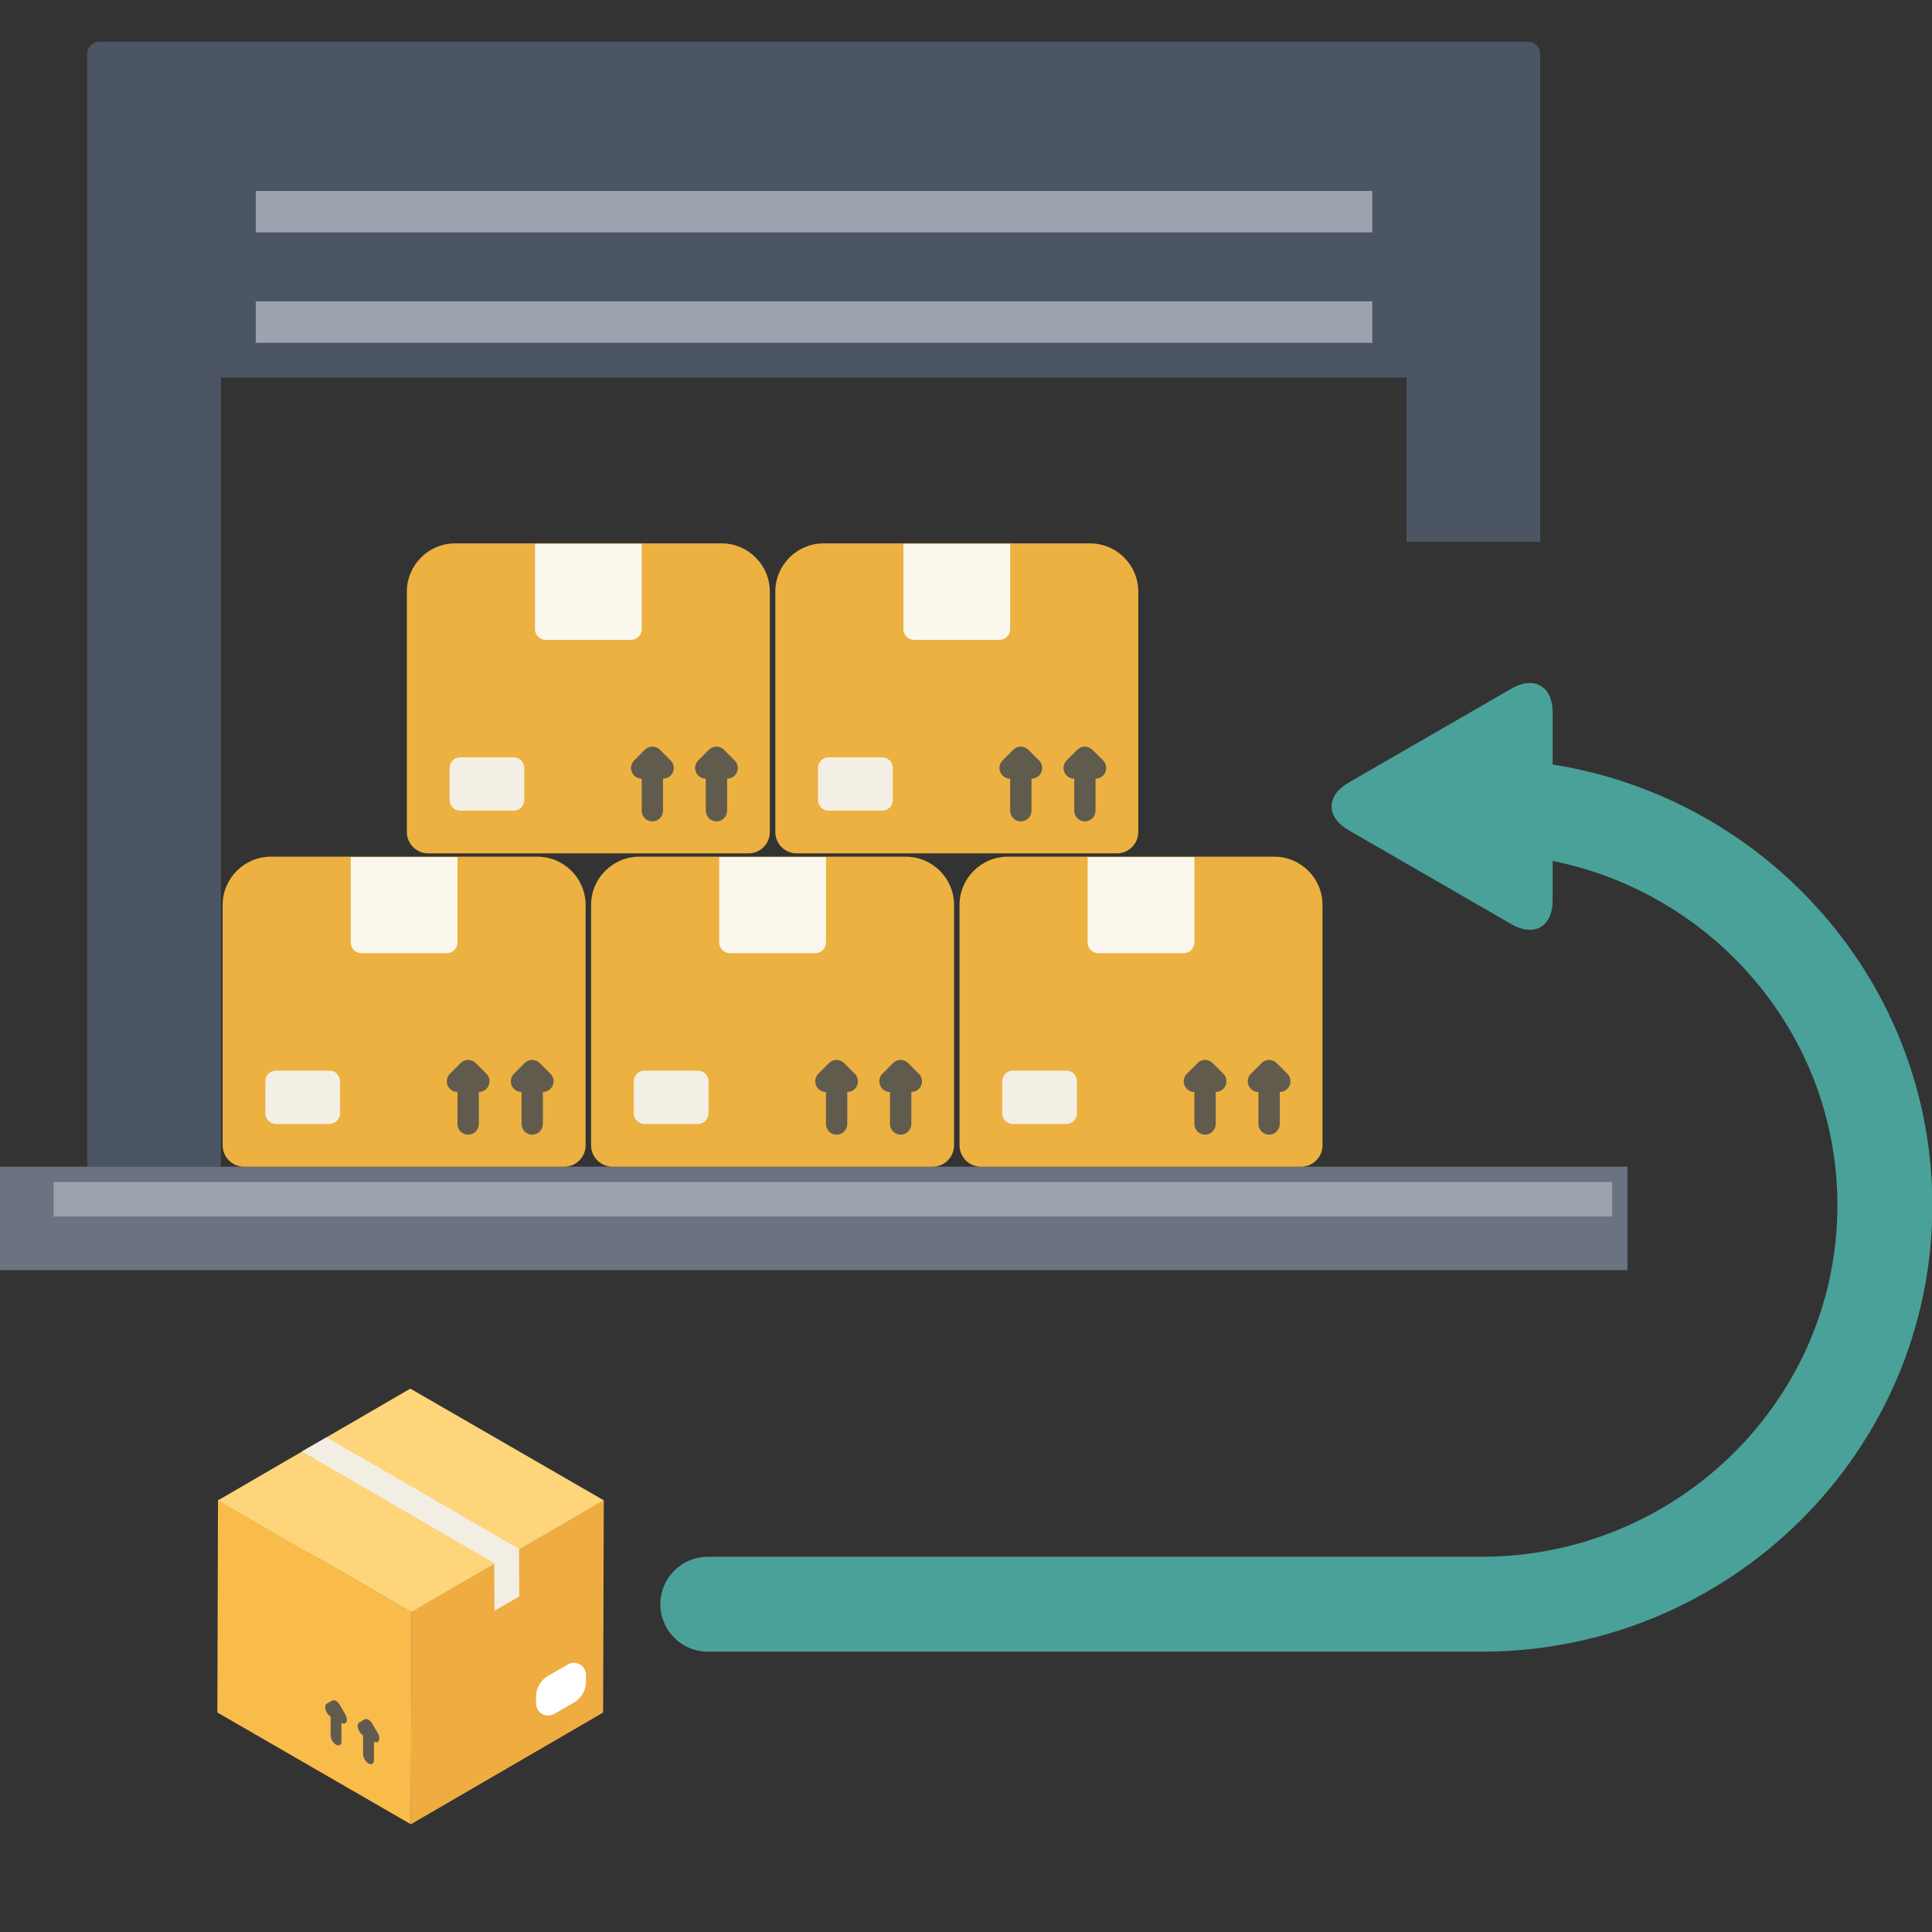
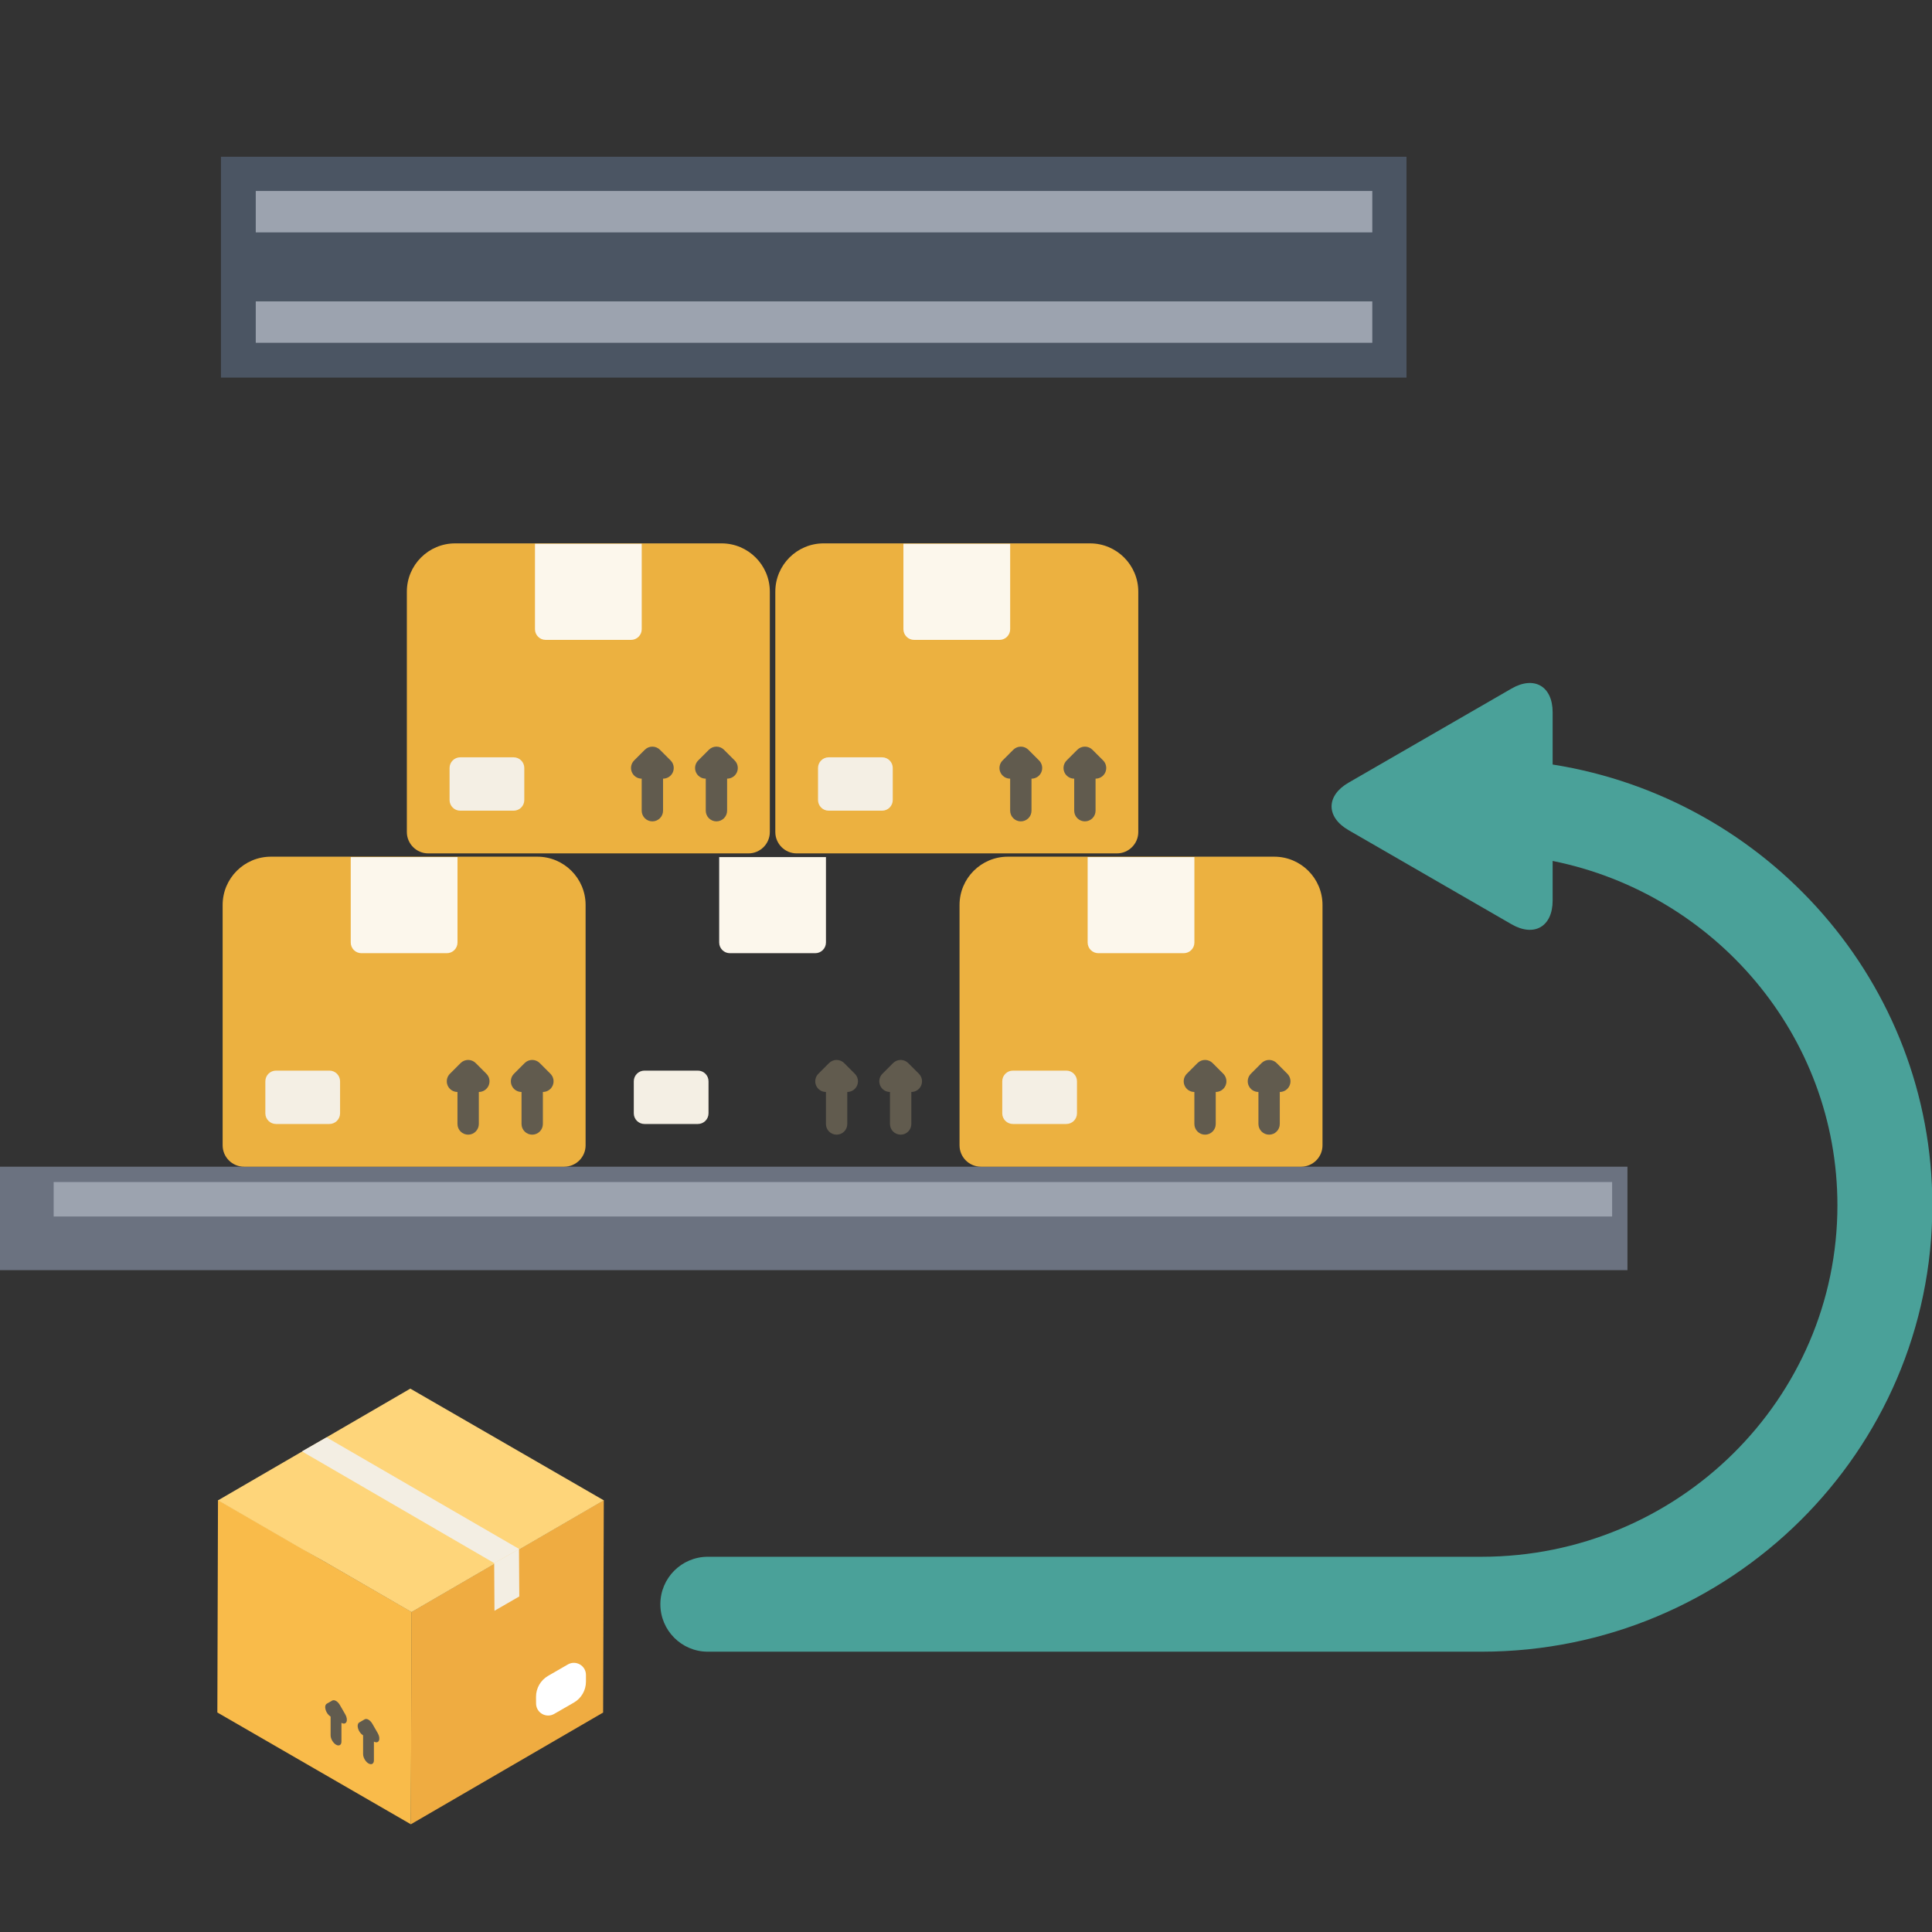
<svg xmlns="http://www.w3.org/2000/svg" width="160" height="160" viewBox="0 0 160 160" fill="none">
  <rect x="0" y="0" width="160" height="160" fill="#333333" stroke="none" />
  <g clip-path="url(#clip0_3225_150)">
-     <path d="M8.227 3.458C7.674 3.458 7.227 3.906 7.227 4.458V96.621H18.299V12.983H116.479V44.874H127.553V4.458C127.553 3.906 127.105 3.458 126.553 3.458H8.227Z" fill="#4B5563" />
    <path d="M18.299 12.983H116.48V22.127H18.299V12.983ZM18.299 22.127H116.48V31.27H18.299V22.127Z" fill="#4B5563" />
    <path d="M0 96.621H134.779V105.189H0V96.621Z" fill="#6B7280" />
    <path d="M128.583 63.315V58.989C128.583 56.828 127.052 55.943 125.179 57.024L111.679 64.818C109.807 65.899 109.807 67.668 111.679 68.749L125.179 76.543C127.052 77.624 128.583 76.74 128.583 74.578V71.3C142.023 74.004 152.167 85.764 152.167 99.819C152.167 115.868 138.942 128.925 122.687 128.925H58.618C56.448 128.925 54.688 130.684 54.688 132.855C54.688 135.026 56.448 136.786 58.618 136.786H122.687C143.277 136.786 160.028 120.203 160.028 99.819C160.028 81.422 146.381 66.123 128.583 63.315Z" fill="#4AA199" />
    <path d="M21.181 15.816H113.648V19.245H21.181V15.816ZM21.181 24.959H113.648V28.388H21.181V24.959Z" fill="#9CA3AF" />
    <path d="M4.444 97.891H133.509V100.745H4.444V97.891Z" fill="#9CA3AF" />
    <path d="M50.004 124.24L49.948 141.826L34.025 151.079L34.081 133.495L50.004 124.24Z" fill="#EFAC41" />
    <path d="M34.09 133.498L34.025 151.079L18 141.821L18.053 124.255V124.231H18.078L25.032 128.257L26.613 129.181L27.085 129.444L34.09 133.498Z" fill="#F9BB4A" />
    <path d="M28.146 141.2C28.104 141.128 28.055 141.062 28 141.004C27.946 140.947 27.887 140.9 27.829 140.866C27.77 140.832 27.712 140.811 27.657 140.806C27.603 140.801 27.553 140.81 27.512 140.834L27.064 141.093C27.001 141.129 26.958 141.197 26.94 141.287C26.923 141.378 26.932 141.487 26.966 141.601C27 141.715 27.057 141.83 27.131 141.929C27.205 142.028 27.292 142.109 27.38 142.16V143.713C27.38 143.85 27.428 144.009 27.512 144.154C27.596 144.3 27.71 144.42 27.829 144.489C27.948 144.558 28.062 144.569 28.146 144.52C28.23 144.472 28.277 144.367 28.277 144.23V142.677C28.366 142.729 28.453 142.749 28.526 142.735C28.6 142.72 28.658 142.673 28.692 142.598C28.726 142.523 28.734 142.423 28.717 142.313C28.7 142.202 28.657 142.085 28.594 141.977L28.146 141.2ZM31.283 143.53L30.835 142.753C30.794 142.681 30.744 142.614 30.69 142.557C30.635 142.5 30.577 142.452 30.518 142.418C30.459 142.384 30.401 142.364 30.347 142.359C30.292 142.354 30.243 142.363 30.201 142.387L29.753 142.646C29.69 142.682 29.647 142.75 29.63 142.84C29.612 142.93 29.621 143.04 29.655 143.154C29.689 143.268 29.747 143.382 29.821 143.482C29.894 143.581 29.981 143.662 30.07 143.713V145.265C30.07 145.403 30.117 145.562 30.201 145.707C30.285 145.853 30.399 145.973 30.518 146.042C30.637 146.11 30.751 146.122 30.835 146.073C30.919 146.025 30.966 145.92 30.966 145.783V144.23C31.055 144.282 31.142 144.301 31.216 144.287C31.29 144.273 31.347 144.225 31.381 144.15C31.415 144.075 31.424 143.976 31.407 143.866C31.389 143.755 31.346 143.638 31.283 143.53Z" fill="#615B4E" />
    <path d="M50.007 124.253L34.082 133.505L27.081 129.451L25.055 128.306L25.014 128.284L18.055 124.253L33.98 115L50.007 124.253Z" fill="#FED57A" />
    <path d="M25.008 120.199L40.933 129.451L42.958 128.306L43 128.284L27.033 119.032L27.014 119.054L25.008 120.199Z" fill="#F3EEE3" />
    <path d="M40.926 129.444L40.95 133.398L43.005 132.211L42.98 128.284L41.4 129.181L40.926 129.444Z" fill="#F3EEE3" />
    <path d="M47.026 137.844C47.693 137.459 48.526 137.94 48.526 138.71V139.269C48.526 139.984 48.144 140.646 47.523 141.002L45.893 141.94C45.229 142.321 44.4 141.846 44.395 141.08L44.391 140.534C44.386 139.815 44.768 139.148 45.391 138.788L47.026 137.844Z" fill="white" />
    <path d="M44.497 70.947C46.706 70.947 48.497 72.737 48.497 74.947V94.853C48.497 95.825 47.701 96.621 46.729 96.621H20.206C19.233 96.621 18.438 95.825 18.438 94.853V74.947C18.438 72.737 20.228 70.947 22.438 70.947H44.497Z" fill="#ECB140" />
    <path d="M37.888 71.866V78.055C37.888 78.289 37.795 78.514 37.629 78.68C37.463 78.846 37.238 78.939 37.004 78.939H29.931C29.697 78.939 29.472 78.846 29.306 78.68C29.14 78.514 29.047 78.289 29.047 78.055V71.866V70.982H37.888V71.866Z" fill="#FCF7EC" />
    <path d="M27.279 88.664H22.859C22.37 88.664 21.975 89.059 21.975 89.548V92.2C21.975 92.688 22.37 93.084 22.859 93.084H27.279C27.767 93.084 28.163 92.688 28.163 92.2V89.548C28.163 89.059 27.767 88.664 27.279 88.664Z" fill="#F4EFE4" />
    <path d="M39.395 88.038C39.313 87.956 39.216 87.891 39.109 87.847C39.001 87.802 38.886 87.779 38.77 87.779C38.654 87.779 38.539 87.802 38.432 87.847C38.325 87.891 38.227 87.956 38.145 88.038L37.261 88.923C37.137 89.046 37.053 89.204 37.018 89.375C36.984 89.547 37.001 89.725 37.068 89.886C37.135 90.048 37.249 90.186 37.394 90.284C37.54 90.381 37.711 90.432 37.886 90.432V93.084C37.886 93.319 37.979 93.543 38.145 93.709C38.311 93.875 38.536 93.968 38.77 93.968C39.005 93.968 39.23 93.875 39.395 93.709C39.561 93.543 39.654 93.319 39.654 93.084V90.432C39.829 90.432 40.001 90.381 40.146 90.284C40.292 90.186 40.405 90.048 40.472 89.886C40.539 89.725 40.557 89.547 40.522 89.375C40.488 89.204 40.404 89.046 40.279 88.923L39.395 88.038ZM45.584 88.923L44.7 88.038C44.618 87.956 44.52 87.891 44.413 87.847C44.306 87.802 44.191 87.779 44.075 87.779C43.959 87.779 43.844 87.802 43.736 87.847C43.629 87.891 43.532 87.956 43.45 88.038L42.566 88.923C42.442 89.046 42.357 89.204 42.323 89.375C42.288 89.547 42.306 89.725 42.373 89.886C42.44 90.048 42.553 90.186 42.699 90.284C42.845 90.381 43.016 90.432 43.191 90.432V93.084C43.191 93.319 43.284 93.543 43.45 93.709C43.615 93.875 43.84 93.968 44.075 93.968C44.309 93.968 44.534 93.875 44.7 93.709C44.866 93.543 44.959 93.319 44.959 93.084V90.432C45.134 90.432 45.305 90.381 45.451 90.284C45.596 90.186 45.71 90.048 45.777 89.886C45.844 89.725 45.861 89.547 45.827 89.375C45.793 89.204 45.708 89.046 45.584 88.923Z" fill="#615B4E" />
-     <path d="M75.011 70.947C77.22 70.947 79.011 72.737 79.011 74.947V94.853C79.011 95.825 78.215 96.621 77.243 96.621H50.719C49.747 96.621 48.951 95.825 48.951 94.853V74.947C48.951 72.737 50.742 70.947 52.951 70.947H75.011Z" fill="#ECB140" />
    <path d="M68.402 71.866V78.055C68.402 78.289 68.308 78.514 68.143 78.68C67.977 78.846 67.752 78.939 67.517 78.939H60.445C60.21 78.939 59.985 78.846 59.819 78.68C59.654 78.514 59.56 78.289 59.56 78.055V71.866V70.982H68.402V71.866Z" fill="#FCF7EC" />
    <path d="M57.793 88.664H53.372C52.884 88.664 52.488 89.059 52.488 89.548V92.2C52.488 92.688 52.884 93.084 53.372 93.084H57.793C58.281 93.084 58.677 92.688 58.677 92.2V89.548C58.677 89.059 58.281 88.664 57.793 88.664Z" fill="#F4EFE4" />
    <path d="M69.909 88.038C69.827 87.956 69.73 87.891 69.622 87.847C69.515 87.802 69.4 87.779 69.284 87.779C69.168 87.779 69.053 87.802 68.946 87.847C68.838 87.891 68.741 87.956 68.659 88.038L67.775 88.923C67.651 89.046 67.566 89.204 67.532 89.375C67.498 89.547 67.515 89.725 67.582 89.886C67.649 90.048 67.762 90.186 67.908 90.284C68.054 90.381 68.225 90.432 68.4 90.432V93.084C68.4 93.319 68.493 93.543 68.659 93.709C68.825 93.875 69.049 93.968 69.284 93.968C69.518 93.968 69.743 93.875 69.909 93.709C70.075 93.543 70.168 93.319 70.168 93.084V90.432C70.343 90.432 70.514 90.381 70.66 90.284C70.805 90.186 70.919 90.048 70.986 89.886C71.053 89.725 71.07 89.547 71.036 89.375C71.002 89.204 70.917 89.046 70.793 88.923L69.909 88.038ZM76.098 88.923L75.214 88.038C75.132 87.956 75.034 87.891 74.927 87.847C74.82 87.802 74.705 87.779 74.589 87.779C74.472 87.779 74.358 87.802 74.25 87.847C74.143 87.891 74.046 87.956 73.963 88.038L73.079 88.923C72.955 89.046 72.871 89.204 72.837 89.375C72.802 89.547 72.82 89.725 72.886 89.886C72.954 90.048 73.067 90.186 73.213 90.284C73.358 90.381 73.529 90.432 73.704 90.432V93.084C73.704 93.319 73.798 93.543 73.963 93.709C74.129 93.875 74.354 93.968 74.589 93.968C74.823 93.968 75.048 93.875 75.214 93.709C75.379 93.543 75.473 93.319 75.473 93.084V90.432C75.648 90.432 75.819 90.381 75.965 90.284C76.11 90.186 76.224 90.048 76.291 89.886C76.358 89.725 76.375 89.547 76.341 89.375C76.306 89.204 76.222 89.046 76.098 88.923Z" fill="#615B4E" />
    <path d="M59.754 45C61.963 45 63.754 46.791 63.754 49V68.906C63.754 69.879 62.958 70.674 61.986 70.674H35.462C34.49 70.674 33.694 69.879 33.694 68.906V49C33.694 46.791 35.485 45 37.694 45H59.754Z" fill="#ECB140" />
    <path d="M53.145 45.919V52.108C53.145 52.342 53.052 52.567 52.886 52.733C52.72 52.899 52.495 52.992 52.261 52.992H45.188C44.953 52.992 44.728 52.899 44.563 52.733C44.397 52.567 44.304 52.342 44.304 52.108V45.919V45.035H53.145V45.919Z" fill="#FCF7EC" />
    <path d="M42.536 62.717H38.116C37.627 62.717 37.231 63.113 37.231 63.601V66.254C37.231 66.742 37.627 67.138 38.116 67.138H42.536C43.024 67.138 43.42 66.742 43.42 66.254V63.601C43.42 63.113 43.024 62.717 42.536 62.717Z" fill="#F4EFE4" />
    <path d="M54.652 62.092C54.57 62.01 54.473 61.944 54.365 61.9C54.258 61.855 54.143 61.833 54.027 61.833C53.911 61.833 53.796 61.855 53.689 61.9C53.581 61.944 53.484 62.01 53.402 62.092L52.518 62.976C52.394 63.099 52.309 63.257 52.275 63.429C52.241 63.6 52.258 63.778 52.325 63.94C52.392 64.102 52.505 64.24 52.651 64.337C52.797 64.434 52.968 64.486 53.143 64.485V67.138C53.143 67.372 53.236 67.597 53.402 67.763C53.568 67.928 53.793 68.022 54.027 68.022C54.262 68.022 54.486 67.928 54.652 67.763C54.818 67.597 54.911 67.372 54.911 67.138V64.485C55.086 64.486 55.257 64.434 55.403 64.337C55.549 64.24 55.662 64.102 55.729 63.94C55.796 63.778 55.813 63.6 55.779 63.429C55.745 63.257 55.66 63.099 55.536 62.976L54.652 62.092ZM60.841 62.976L59.957 62.092C59.875 62.01 59.777 61.944 59.67 61.9C59.563 61.855 59.448 61.833 59.332 61.833C59.216 61.833 59.101 61.855 58.993 61.9C58.886 61.944 58.789 62.01 58.707 62.092L57.823 62.976C57.699 63.099 57.614 63.257 57.58 63.429C57.545 63.6 57.563 63.778 57.63 63.94C57.697 64.102 57.81 64.24 57.956 64.337C58.101 64.434 58.273 64.486 58.448 64.485V67.138C58.448 67.372 58.541 67.597 58.707 67.763C58.872 67.928 59.097 68.022 59.332 68.022C59.566 68.022 59.791 67.928 59.957 67.763C60.123 67.597 60.216 67.372 60.216 67.138V64.485C60.391 64.486 60.562 64.434 60.708 64.337C60.853 64.24 60.967 64.102 61.034 63.94C61.101 63.778 61.118 63.6 61.084 63.429C61.05 63.257 60.965 63.099 60.841 62.976Z" fill="#615B4E" />
    <path d="M105.524 70.947C107.734 70.947 109.524 72.737 109.524 74.947V94.853C109.524 95.825 108.729 96.621 107.756 96.621H81.233C80.26 96.621 79.465 95.825 79.465 94.853V74.947C79.465 72.737 81.256 70.947 83.465 70.947H105.524Z" fill="#ECB140" />
    <path d="M98.915 71.866V78.055C98.915 78.289 98.822 78.514 98.656 78.68C98.49 78.846 98.266 78.939 98.031 78.939H90.958C90.724 78.939 90.499 78.846 90.333 78.68C90.167 78.514 90.074 78.289 90.074 78.055V71.866V70.982H98.915V71.866Z" fill="#FCF7EC" />
    <path d="M88.307 88.664H83.886C83.398 88.664 83.002 89.059 83.002 89.548V92.2C83.002 92.688 83.398 93.084 83.886 93.084H88.307C88.795 93.084 89.191 92.688 89.191 92.2V89.548C89.191 89.059 88.795 88.664 88.307 88.664Z" fill="#F4EFE4" />
    <path d="M100.423 88.038C100.341 87.956 100.243 87.891 100.136 87.847C100.029 87.802 99.914 87.779 99.798 87.779C99.681 87.779 99.567 87.802 99.459 87.847C99.352 87.891 99.255 87.956 99.172 88.038L98.288 88.923C98.164 89.046 98.08 89.204 98.046 89.375C98.011 89.547 98.029 89.725 98.096 89.886C98.162 90.048 98.276 90.186 98.422 90.284C98.567 90.381 98.739 90.432 98.913 90.432V93.084C98.913 93.319 99.007 93.543 99.172 93.709C99.338 93.875 99.563 93.968 99.798 93.968C100.032 93.968 100.257 93.875 100.423 93.709C100.589 93.543 100.682 93.319 100.682 93.084V90.432C100.857 90.432 101.028 90.381 101.174 90.284C101.319 90.186 101.433 90.048 101.5 89.886C101.567 89.725 101.584 89.547 101.55 89.375C101.515 89.204 101.431 89.046 101.307 88.923L100.423 88.038ZM106.611 88.923L105.727 88.038C105.645 87.956 105.548 87.891 105.441 87.847C105.333 87.802 105.218 87.779 105.102 87.779C104.986 87.779 104.871 87.802 104.764 87.847C104.657 87.891 104.559 87.956 104.477 88.038L103.593 88.923C103.469 89.046 103.384 89.204 103.35 89.375C103.316 89.547 103.333 89.725 103.4 89.886C103.467 90.048 103.581 90.186 103.726 90.284C103.872 90.381 104.043 90.432 104.218 90.432V93.084C104.218 93.319 104.311 93.543 104.477 93.709C104.643 93.875 104.868 93.968 105.102 93.968C105.337 93.968 105.562 93.875 105.727 93.709C105.893 93.543 105.986 93.319 105.986 93.084V90.432C106.161 90.432 106.333 90.381 106.478 90.284C106.624 90.186 106.737 90.048 106.804 89.886C106.871 89.725 106.889 89.547 106.854 89.375C106.82 89.204 106.735 89.046 106.611 88.923Z" fill="#615B4E" />
    <path d="M90.268 45C92.477 45 94.268 46.791 94.268 49V68.906C94.268 69.879 93.472 70.674 92.499 70.674H65.976C65.004 70.674 64.208 69.879 64.208 68.906V49C64.208 46.791 65.999 45 68.208 45H90.268Z" fill="#ECB140" />
    <path d="M83.658 45.919V52.108C83.658 52.342 83.565 52.567 83.4 52.733C83.234 52.899 83.009 52.992 82.774 52.992H75.701C75.467 52.992 75.242 52.899 75.076 52.733C74.91 52.567 74.817 52.342 74.817 52.108V45.919V45.035H83.658V45.919Z" fill="#FCF7EC" />
    <path d="M73.05 62.717H68.629C68.141 62.717 67.745 63.113 67.745 63.601V66.254C67.745 66.742 68.141 67.138 68.629 67.138H73.05C73.538 67.138 73.934 66.742 73.934 66.254V63.601C73.934 63.113 73.538 62.717 73.05 62.717Z" fill="#F4EFE4" />
    <path d="M85.166 62.092C85.084 62.01 84.986 61.944 84.879 61.9C84.772 61.855 84.657 61.833 84.541 61.833C84.425 61.833 84.31 61.855 84.202 61.9C84.095 61.944 83.998 62.01 83.916 62.092L83.032 62.976C82.908 63.099 82.823 63.257 82.789 63.429C82.754 63.6 82.772 63.778 82.839 63.94C82.906 64.102 83.019 64.24 83.165 64.337C83.31 64.434 83.482 64.486 83.657 64.485V67.138C83.657 67.372 83.75 67.597 83.916 67.763C84.081 67.928 84.306 68.022 84.541 68.022C84.775 68.022 85 67.928 85.166 67.763C85.332 67.597 85.425 67.372 85.425 67.138V64.485C85.6 64.486 85.771 64.434 85.917 64.337C86.062 64.24 86.176 64.102 86.243 63.94C86.31 63.778 86.327 63.6 86.293 63.429C86.258 63.257 86.174 63.099 86.05 62.976L85.166 62.092ZM91.355 62.976L90.471 62.092C90.388 62.01 90.291 61.944 90.184 61.9C90.076 61.855 89.962 61.833 89.845 61.833C89.729 61.833 89.614 61.855 89.507 61.9C89.4 61.944 89.302 62.01 89.22 62.092L88.336 62.976C88.212 63.099 88.128 63.257 88.093 63.429C88.059 63.6 88.076 63.778 88.143 63.94C88.21 64.102 88.324 64.24 88.469 64.337C88.615 64.434 88.786 64.486 88.961 64.485V67.138C88.961 67.372 89.054 67.597 89.22 67.763C89.386 67.928 89.611 68.022 89.845 68.022C90.08 68.022 90.305 67.928 90.471 67.763C90.636 67.597 90.73 67.372 90.73 67.138V64.485C90.904 64.486 91.076 64.434 91.221 64.337C91.367 64.24 91.481 64.102 91.547 63.94C91.614 63.778 91.632 63.6 91.597 63.429C91.563 63.257 91.479 63.099 91.355 62.976Z" fill="#615B4E" />
  </g>
  <defs>
    <clipPath id="clip0_3225_150">
      <rect width="160" height="160" fill="white" />
    </clipPath>
  </defs>
</svg>